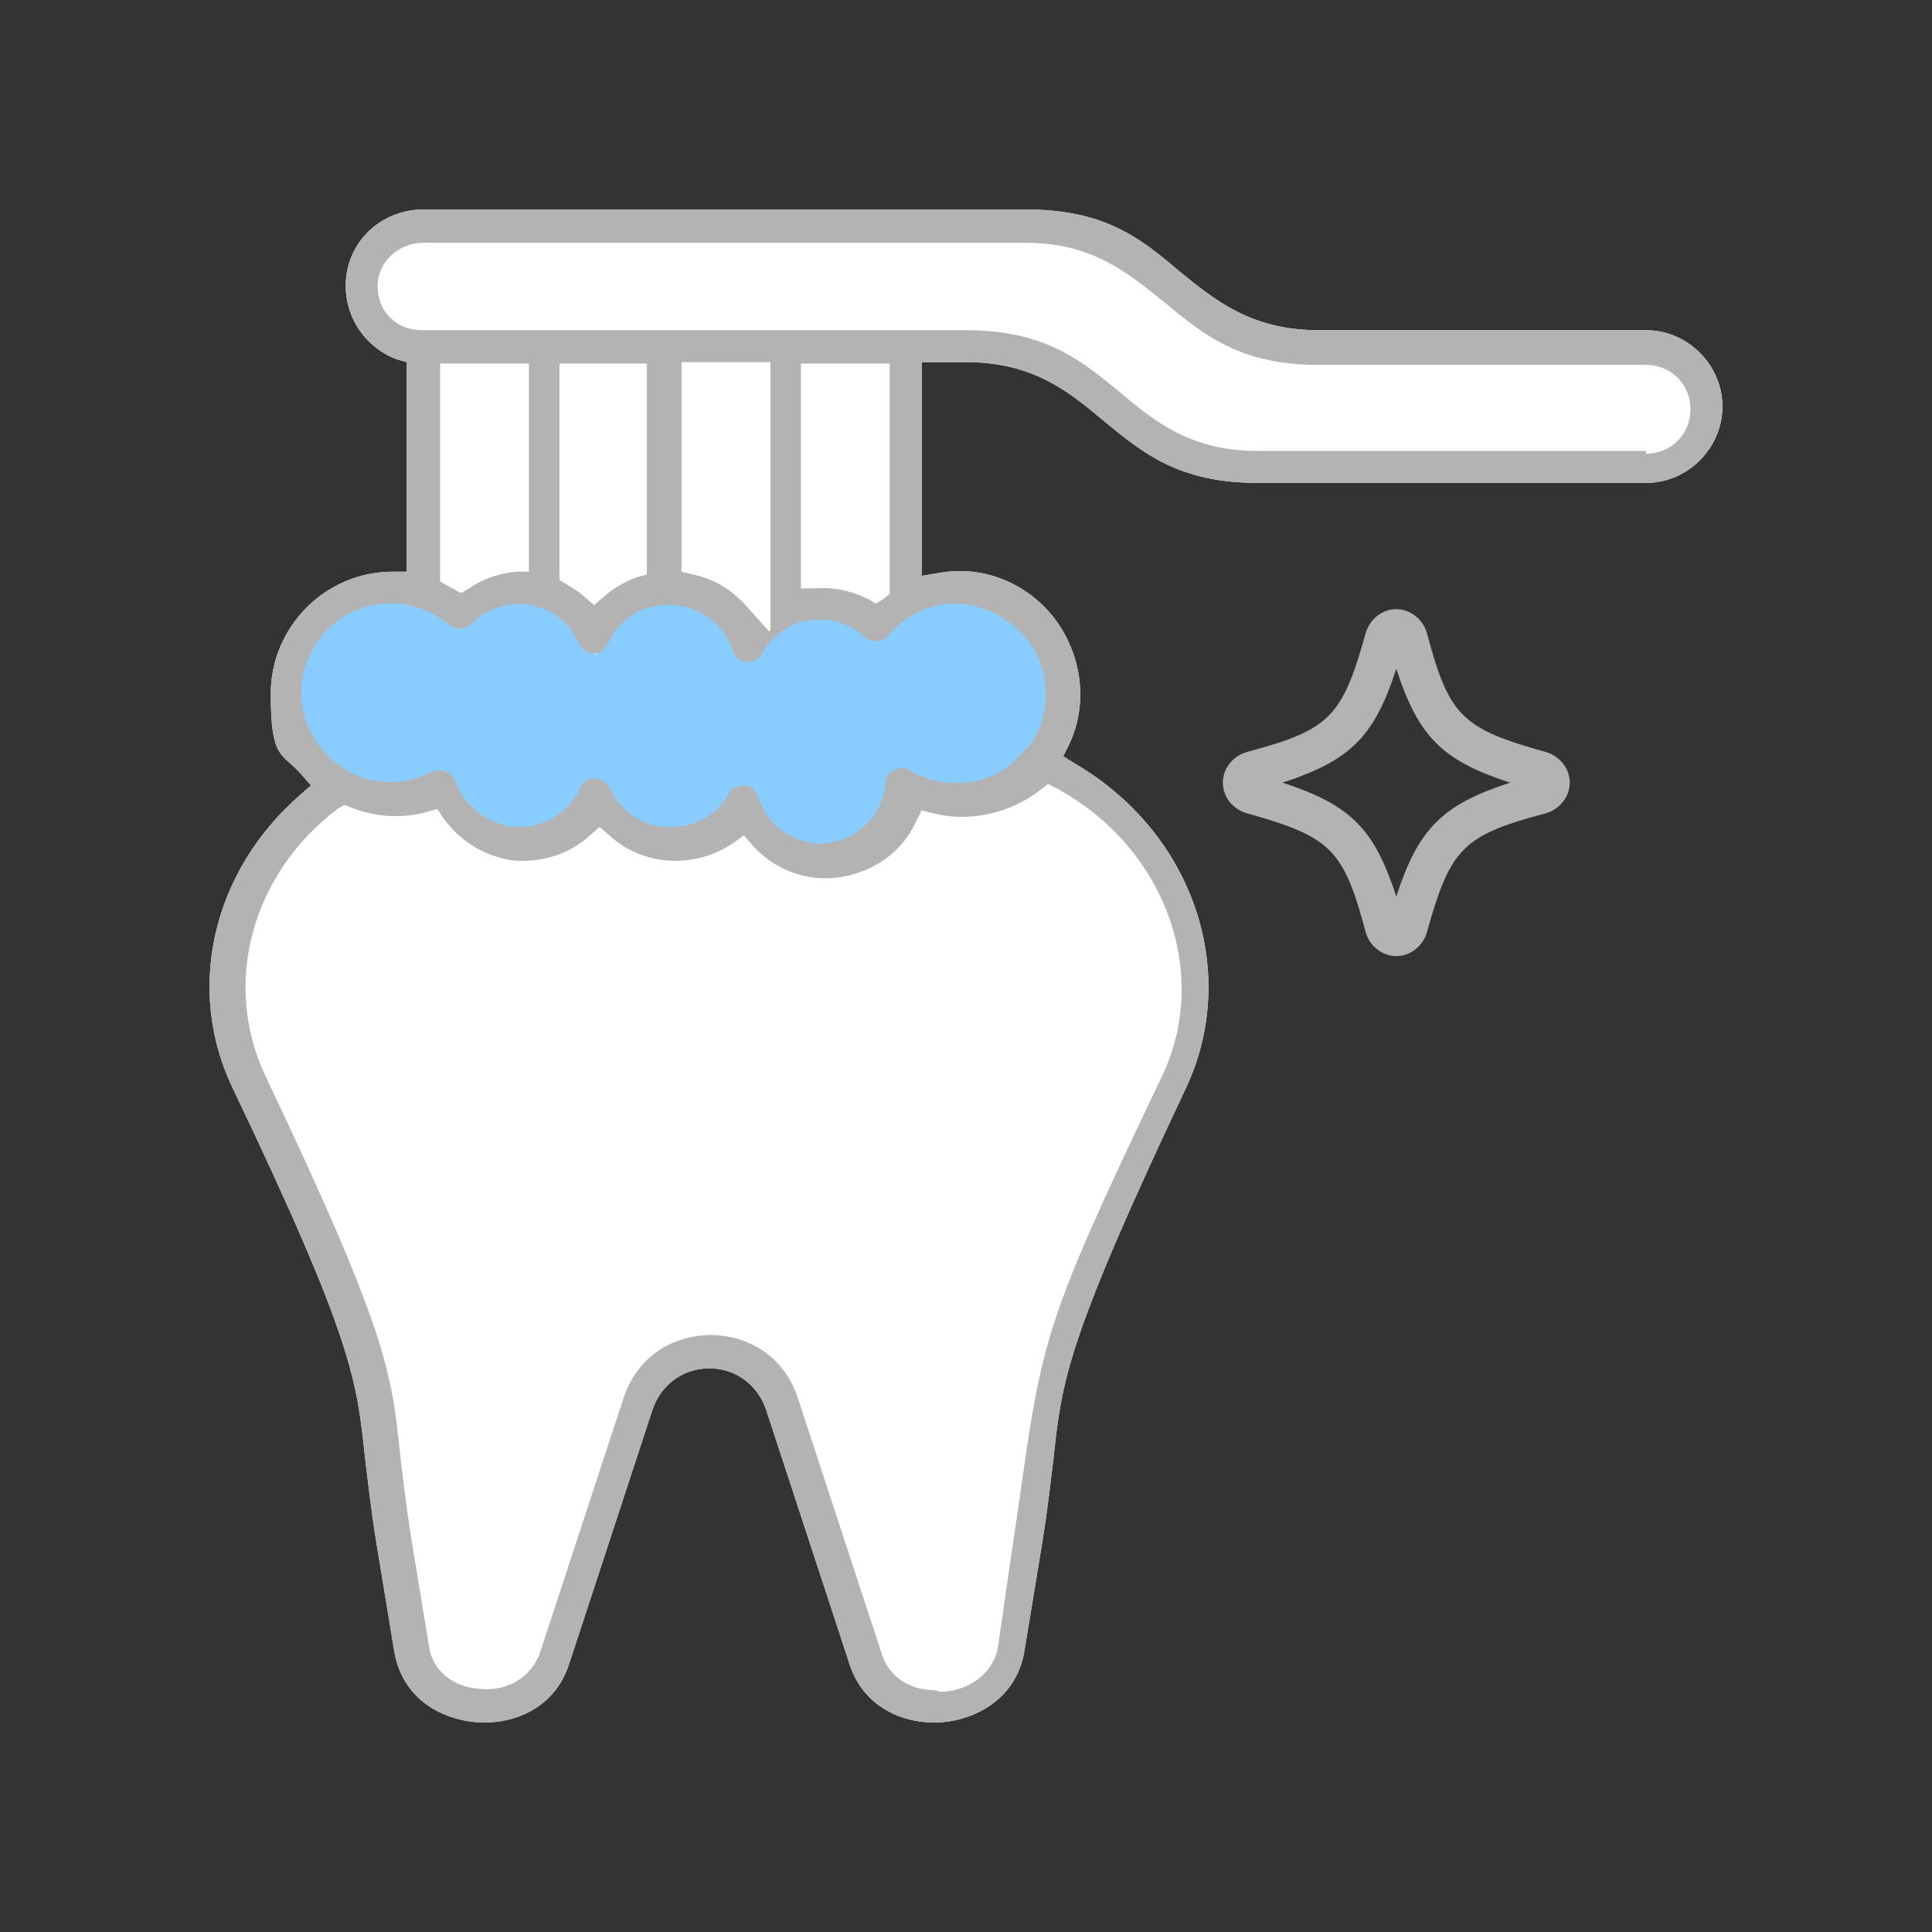
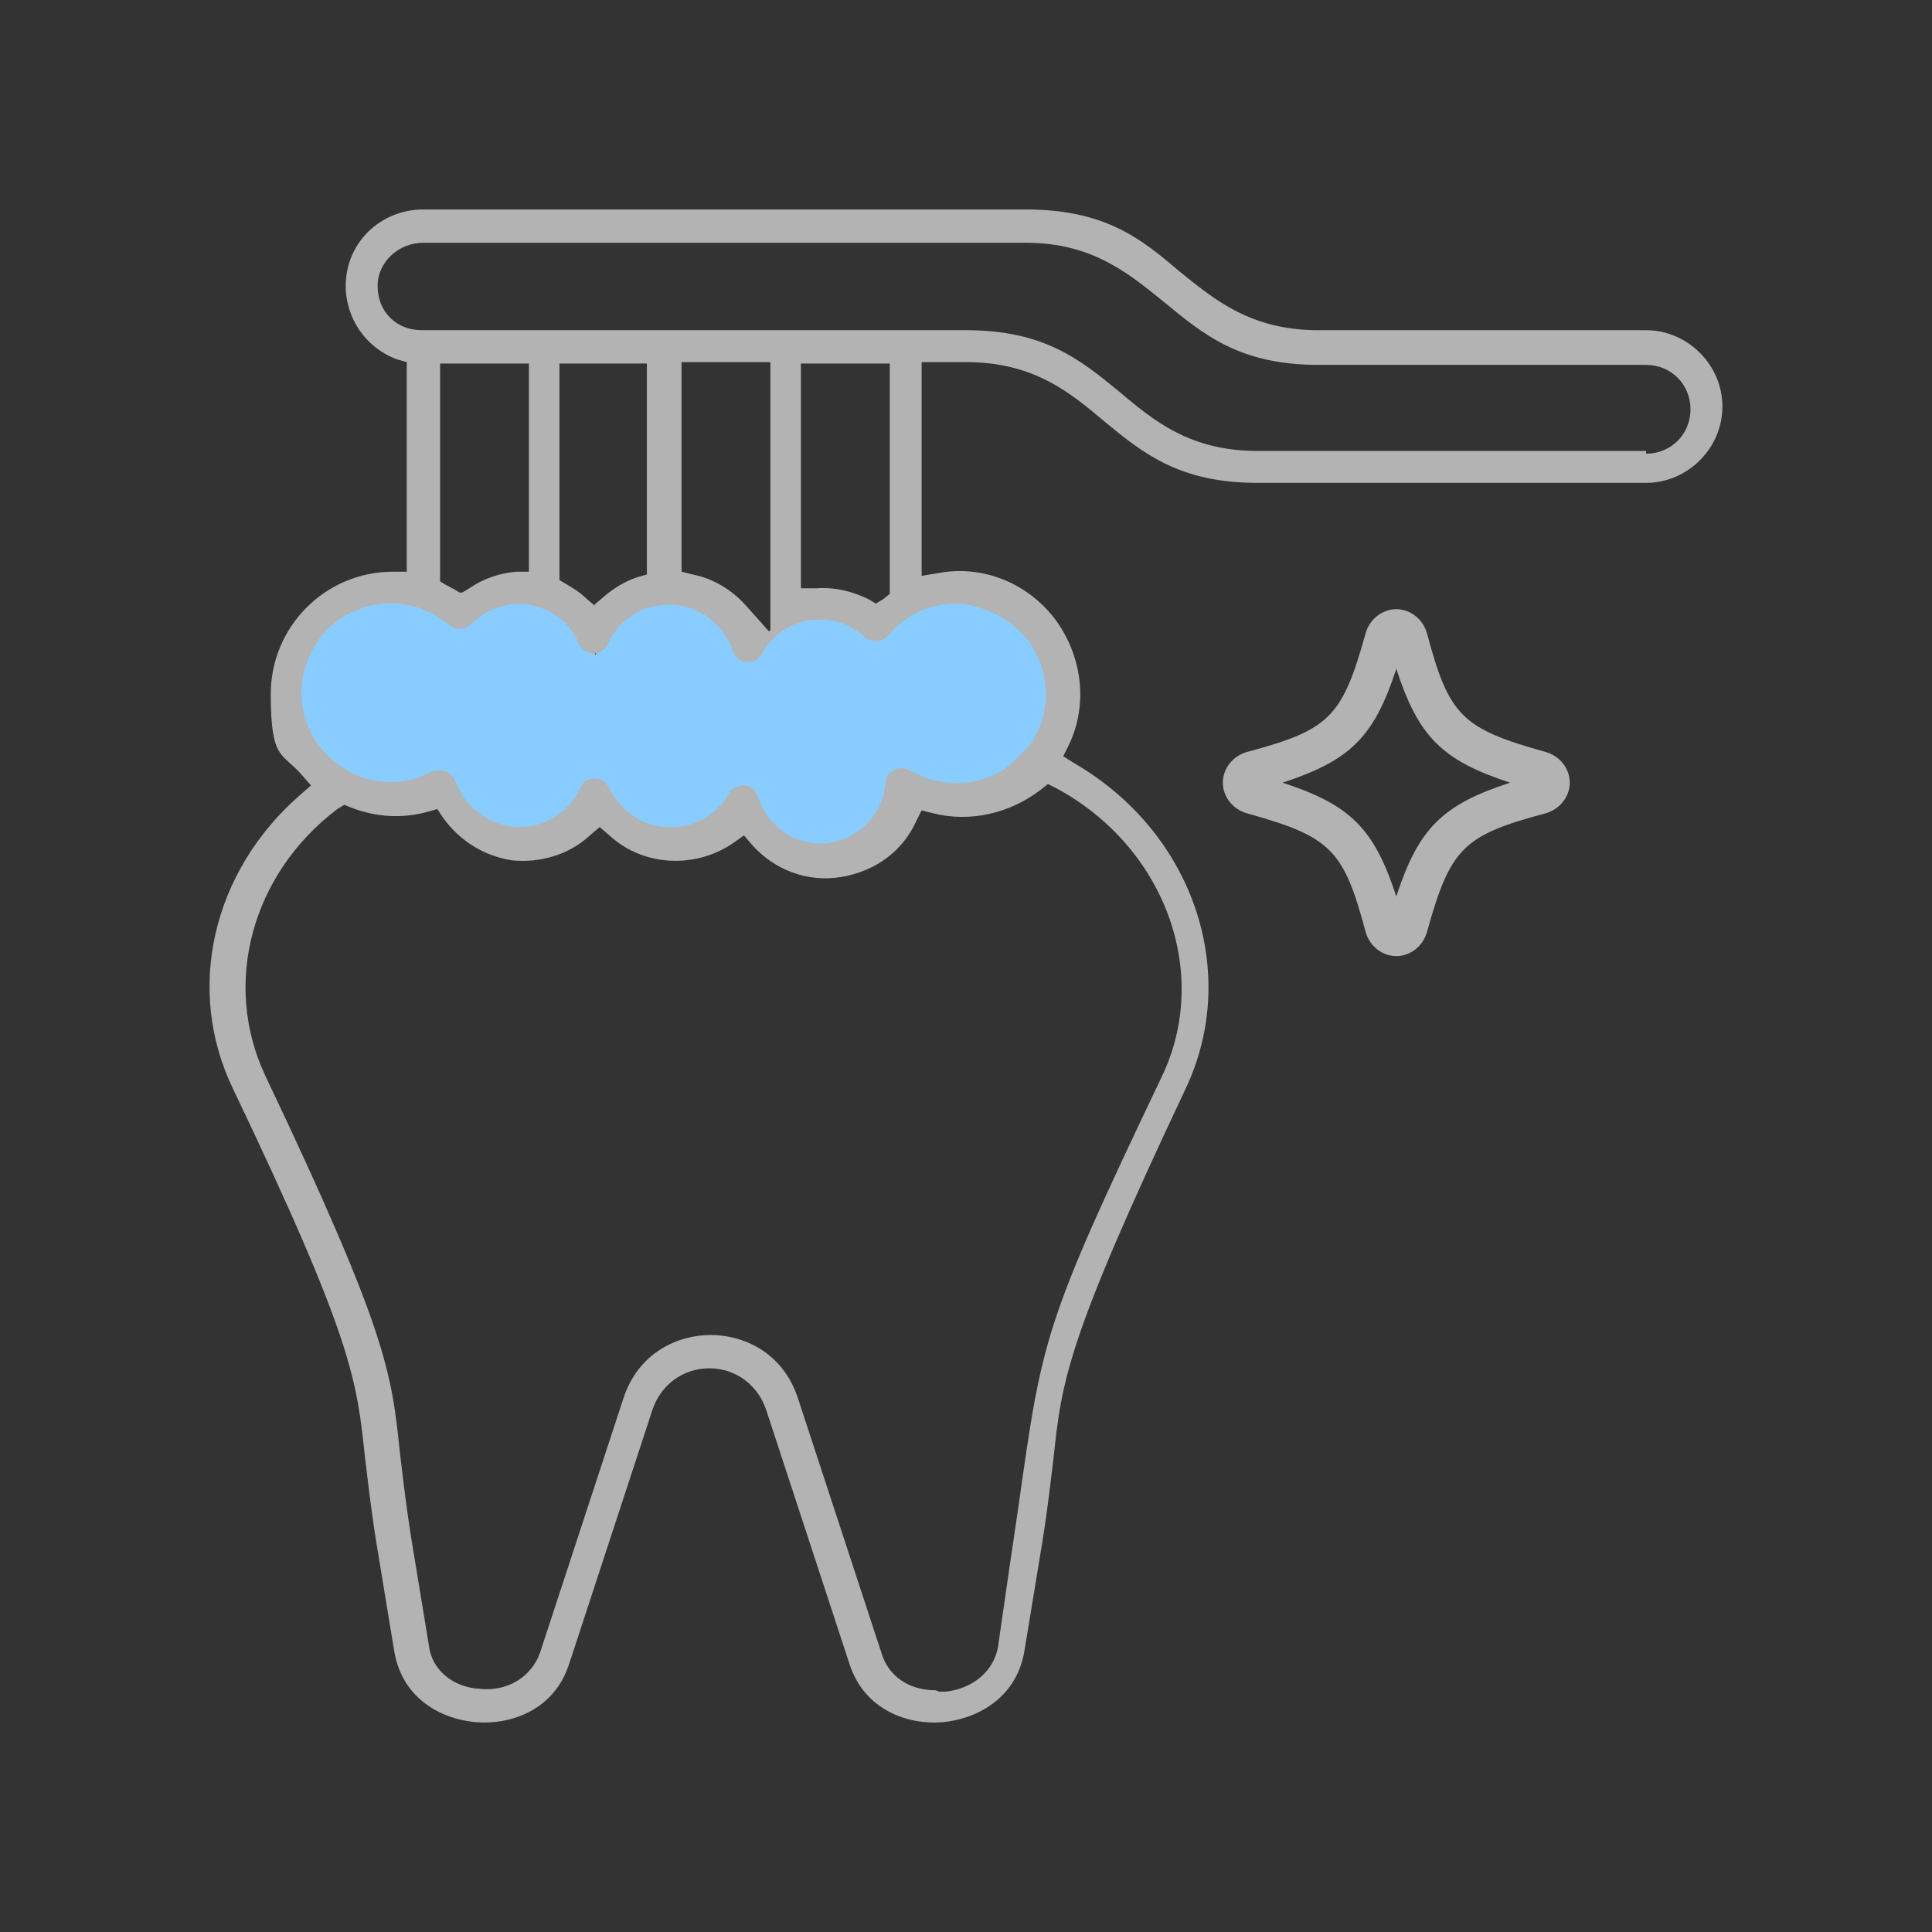
<svg xmlns="http://www.w3.org/2000/svg" id="a" viewBox="0 0 120 120">
  <rect x="0" y="0" width="120" height="120" fill="#333333" stroke="none" />
  <defs>
    <style>.b{fill:#b3b3b3;}.b,.c,.d{stroke-width:0px;}.c{fill:#89ccff;}.d{fill:#fff;}</style>
  </defs>
-   <path class="d" d="M26.301,13.011c-2.672,0-4.827,2.069-4.827,4.741,0,2.069,1.293,3.879,3.189,4.569l.603.172v13.016h-.862c-4.224,0-7.586,3.448-7.586,7.586s.69,3.62,1.896,5l.603.69-.69.603c-5.431,4.741-7.155,12.068-4.138,18.274,7.499,15.688,7.672,18.102,8.189,22.929.172,1.379.345,3.017.69,5.172l1.121,6.81c.517,3.017,3.017,4.224,5.086,4.396s4.827-.69,5.775-3.62l5.172-15.775c.517-1.552,1.896-2.586,3.534-2.586h0c1.638,0,3.017,1.034,3.534,2.586l5.172,15.775c.948,2.931,3.707,3.793,5.775,3.62,1.983-.172,4.569-1.379,5.086-4.396l1.121-6.81c.345-2.155.517-3.793.69-5.172.517-4.827.776-7.241,8.189-22.929,3.448-7.241.517-15.947-6.896-20.257l-.69-.431.345-.69c1.207-2.5.862-5.517-.862-7.844-1.724-2.241-4.482-3.362-7.241-2.845l-1.034.172v-13.275h2.758c4.224,0,6.465,1.896,8.62,3.707,2.414,1.983,4.655,3.793,9.482,3.793h24.136c2.586,0,4.741-2.155,4.741-4.741s-2.155-4.741-4.741-4.741h-20.343c-4.224,0-6.465-1.896-8.706-3.707-2.327-1.983-4.569-3.793-9.482-3.793,0,0-37.411,0-37.411,0Z" />
  <path class="c" d="M46.73,40.164l.259.172c1.465-2.672,5.086-3.189,7.241-1.207l.345.345.259-.345c1.121-1.379,2.845-2.155,4.655-2.155,3.362,0,6.12,2.758,6.12,6.12s-5.258,7.672-9.31,5.258l-.603-.345v.69c-.259,2.414-2.327,4.31-4.741,4.31s-3.879-1.379-4.482-3.276l-.259-.948-.517.862c-1.896,3.362-6.81,3.103-8.361-.345l-.431-.862-.431.862c-.776,1.638-2.414,2.758-4.31,2.758s-3.879-1.379-4.482-3.276l-.172-.517-.431.259c-4.138,2.155-8.965-.862-8.965-5.431s3.965-7.068,7.93-5.862c.776.259,1.552.603,2.241,1.207l.345.259.259-.259c2.327-2.414,6.293-1.724,7.672,1.379l.431.862.431-.862c.776-1.638,2.414-2.758,4.31-2.758s3.793,1.293,4.396,3.103h0c0,.086.259.345.259.345h0l.431-.259-.086-.086Z" />
  <path class="b" d="M26.301,13.011c-2.672,0-4.827,2.069-4.827,4.741,0,2.069,1.293,3.879,3.189,4.569l.603.172v13.016h-.862c-4.224,0-7.586,3.448-7.586,7.586s.69,3.62,1.896,5l.603.69-.69.603c-5.431,4.741-7.155,12.068-4.138,18.274,7.499,15.688,7.672,18.102,8.189,22.929.172,1.379.345,3.017.69,5.172l1.121,6.81c.517,3.017,3.017,4.224,5.086,4.396s4.827-.69,5.775-3.62l5.172-15.775c.517-1.552,1.896-2.586,3.534-2.586h0c1.638,0,3.017,1.034,3.534,2.586l5.172,15.775c.948,2.931,3.707,3.793,5.775,3.62,1.983-.172,4.569-1.379,5.086-4.396l1.121-6.81c.345-2.155.517-3.793.69-5.172.517-4.827.776-7.241,8.189-22.929,3.448-7.241.517-15.947-6.896-20.257l-.69-.431.345-.69c1.207-2.5.862-5.517-.862-7.844-1.724-2.241-4.482-3.362-7.241-2.845l-1.034.172v-13.275h2.758c4.224,0,6.465,1.896,8.62,3.707,2.414,1.983,4.655,3.793,9.482,3.793h24.136c2.586,0,4.741-2.155,4.741-4.741s-2.155-4.741-4.741-4.741h-20.343c-4.224,0-6.465-1.896-8.706-3.707-2.327-1.983-4.569-3.793-9.482-3.793,0,0-37.411,0-37.411,0ZM58.108,104.986c-1.638,0-2.931-.862-3.362-2.327l-5.172-15.775c-.948-2.931-3.448-3.965-5.431-3.965s-4.482,1.034-5.431,3.965l-5.172,15.775c-.517,1.465-1.983,2.414-3.707,2.241-1.724-.086-3.017-1.207-3.189-2.672l-1.121-6.81c-.345-2.241-.517-3.793-.69-5.258-.517-4.913-.776-7.413-8.361-23.36-2.672-5.689-.862-12.499,4.482-16.55l.431-.259.431.172c1.552.603,3.189.69,4.741.259l.603-.172.345.517c1.034,1.465,2.586,2.414,4.31,2.672,1.724.172,3.534-.345,4.827-1.552l.603-.517.603.517c2.155,1.983,5.431,2.069,7.758.431l.603-.431.517.603c1.379,1.552,3.448,2.327,5.517,1.983s3.793-1.552,4.655-3.448l.345-.69.69.172c2.327.603,4.827,0,6.724-1.465l.431-.345.517.259c6.724,3.62,9.654,11.465,6.551,17.93h0c-7.327,15.344-7.413,16.206-8.879,26.55-.345,2.327-.776,5.258-1.293,8.879-.259,1.465-1.552,2.586-3.276,2.758h-.345l-.259-.086ZM51.04,52.404c-1.81,0-3.362-1.121-3.965-2.931-.086-.345-.431-.69-.862-.69s-.862.259-.948.517c-.776,1.379-2.241,2.155-3.793,2.069-1.552,0-2.931-1.034-3.62-2.414-.172-.345-.517-.603-.948-.603h0c-.172,0-.603,0-.862.603-.69,1.465-2.155,2.414-3.793,2.414s-3.362-1.121-3.965-2.845c-.086-.259-.345-.517-.603-.603-.259-.086-.603-.086-.862,0-1.724.948-3.793.862-5.431-.172s-2.672-2.758-2.672-4.741,1.207-4.138,3.189-5c1.983-.948,4.31-.603,5.948.776.431.345,1.034.345,1.379,0,.948-.948,2.327-1.465,3.707-1.207,1.379.259,2.5,1.121,3.017,2.414.172.345.517.603.948.603h0c.172,0,.603-.086.862-.603.603-1.379,1.896-2.327,3.448-2.414,1.896-.172,3.707,1.034,4.31,2.845.172.603.69.69.862.69s.69,0,.948-.517c.603-1.121,1.724-1.896,2.931-2.069,1.293-.172,2.5.172,3.448,1.034.172.172.431.259.776.259.259,0,.517-.172.69-.345,1.034-1.293,2.586-1.983,4.224-1.983s3.965,1.121,4.913,3.017c.948,1.81.862,4.051-.345,5.775l-1.207,1.207c-1.724,1.379-4.224,1.552-6.293.345-.345-.172-.69-.172-.948,0-.345.172-.517.431-.517.776-.172,2.155-1.983,3.793-4.138,3.793h.172ZM47.764,39.215l-1.465-1.638c-.862-.948-1.983-1.638-3.276-1.896l-.69-.172v-13.016h5.517v16.637l-.086.086ZM36.989,37.664l-.603-.517c-.345-.345-.776-.603-1.207-.862l-.431-.259v-13.447h5.431v13.102l-.603.172c-.776.259-1.465.69-2.069,1.207l-.603.517.086.086ZM54.402,37.491l-.431-.259c-1.034-.517-2.155-.776-3.276-.69h-.948v-13.964h5.517v14.309l-.431.345s-.431.259-.431.259ZM28.542,36.802l-.431-.259c-.086,0-.259-.172-.345-.172l-.431-.259v-13.533h5.517v12.93h-.776c-1.034.086-2.069.431-2.931,1.034l-.431.259h-.172ZM102.243,28.009h-24.136c-4.224,0-6.465-1.896-8.62-3.707-2.414-1.983-4.655-3.793-9.482-3.793H26.214c-.776,0-1.465-.259-1.983-.776-.517-.517-.776-1.207-.776-1.983,0-1.465,1.293-2.672,2.845-2.672h37.411c4.138,0,6.379,1.896,8.62,3.707,2.414,1.983,4.655,3.879,9.568,3.879h20.343c1.552,0,2.758,1.207,2.758,2.758s-1.207,2.758-2.758,2.758v-.172Z" />
  <path class="b" d="M96.036,46.715c-5.258-1.465-6.034-2.241-7.413-7.413-.259-.862-1.034-1.465-1.896-1.465s-1.638.603-1.896,1.465c-1.465,5.258-2.241,6.034-7.413,7.413-.862.259-1.465,1.034-1.465,1.896s.603,1.638,1.465,1.896c5.258,1.465,6.034,2.241,7.413,7.413.259.862,1.034,1.465,1.896,1.465s1.638-.603,1.896-1.465c1.465-5.258,2.241-6.034,7.413-7.413.862-.259,1.465-1.034,1.465-1.896s-.603-1.638-1.465-1.896ZM86.727,55.68c-1.379-4.224-2.845-5.689-7.068-7.068,4.224-1.379,5.689-2.845,7.068-7.068,1.379,4.224,2.845,5.689,7.068,7.068-4.224,1.379-5.689,2.845-7.068,7.068Z" />
</svg>